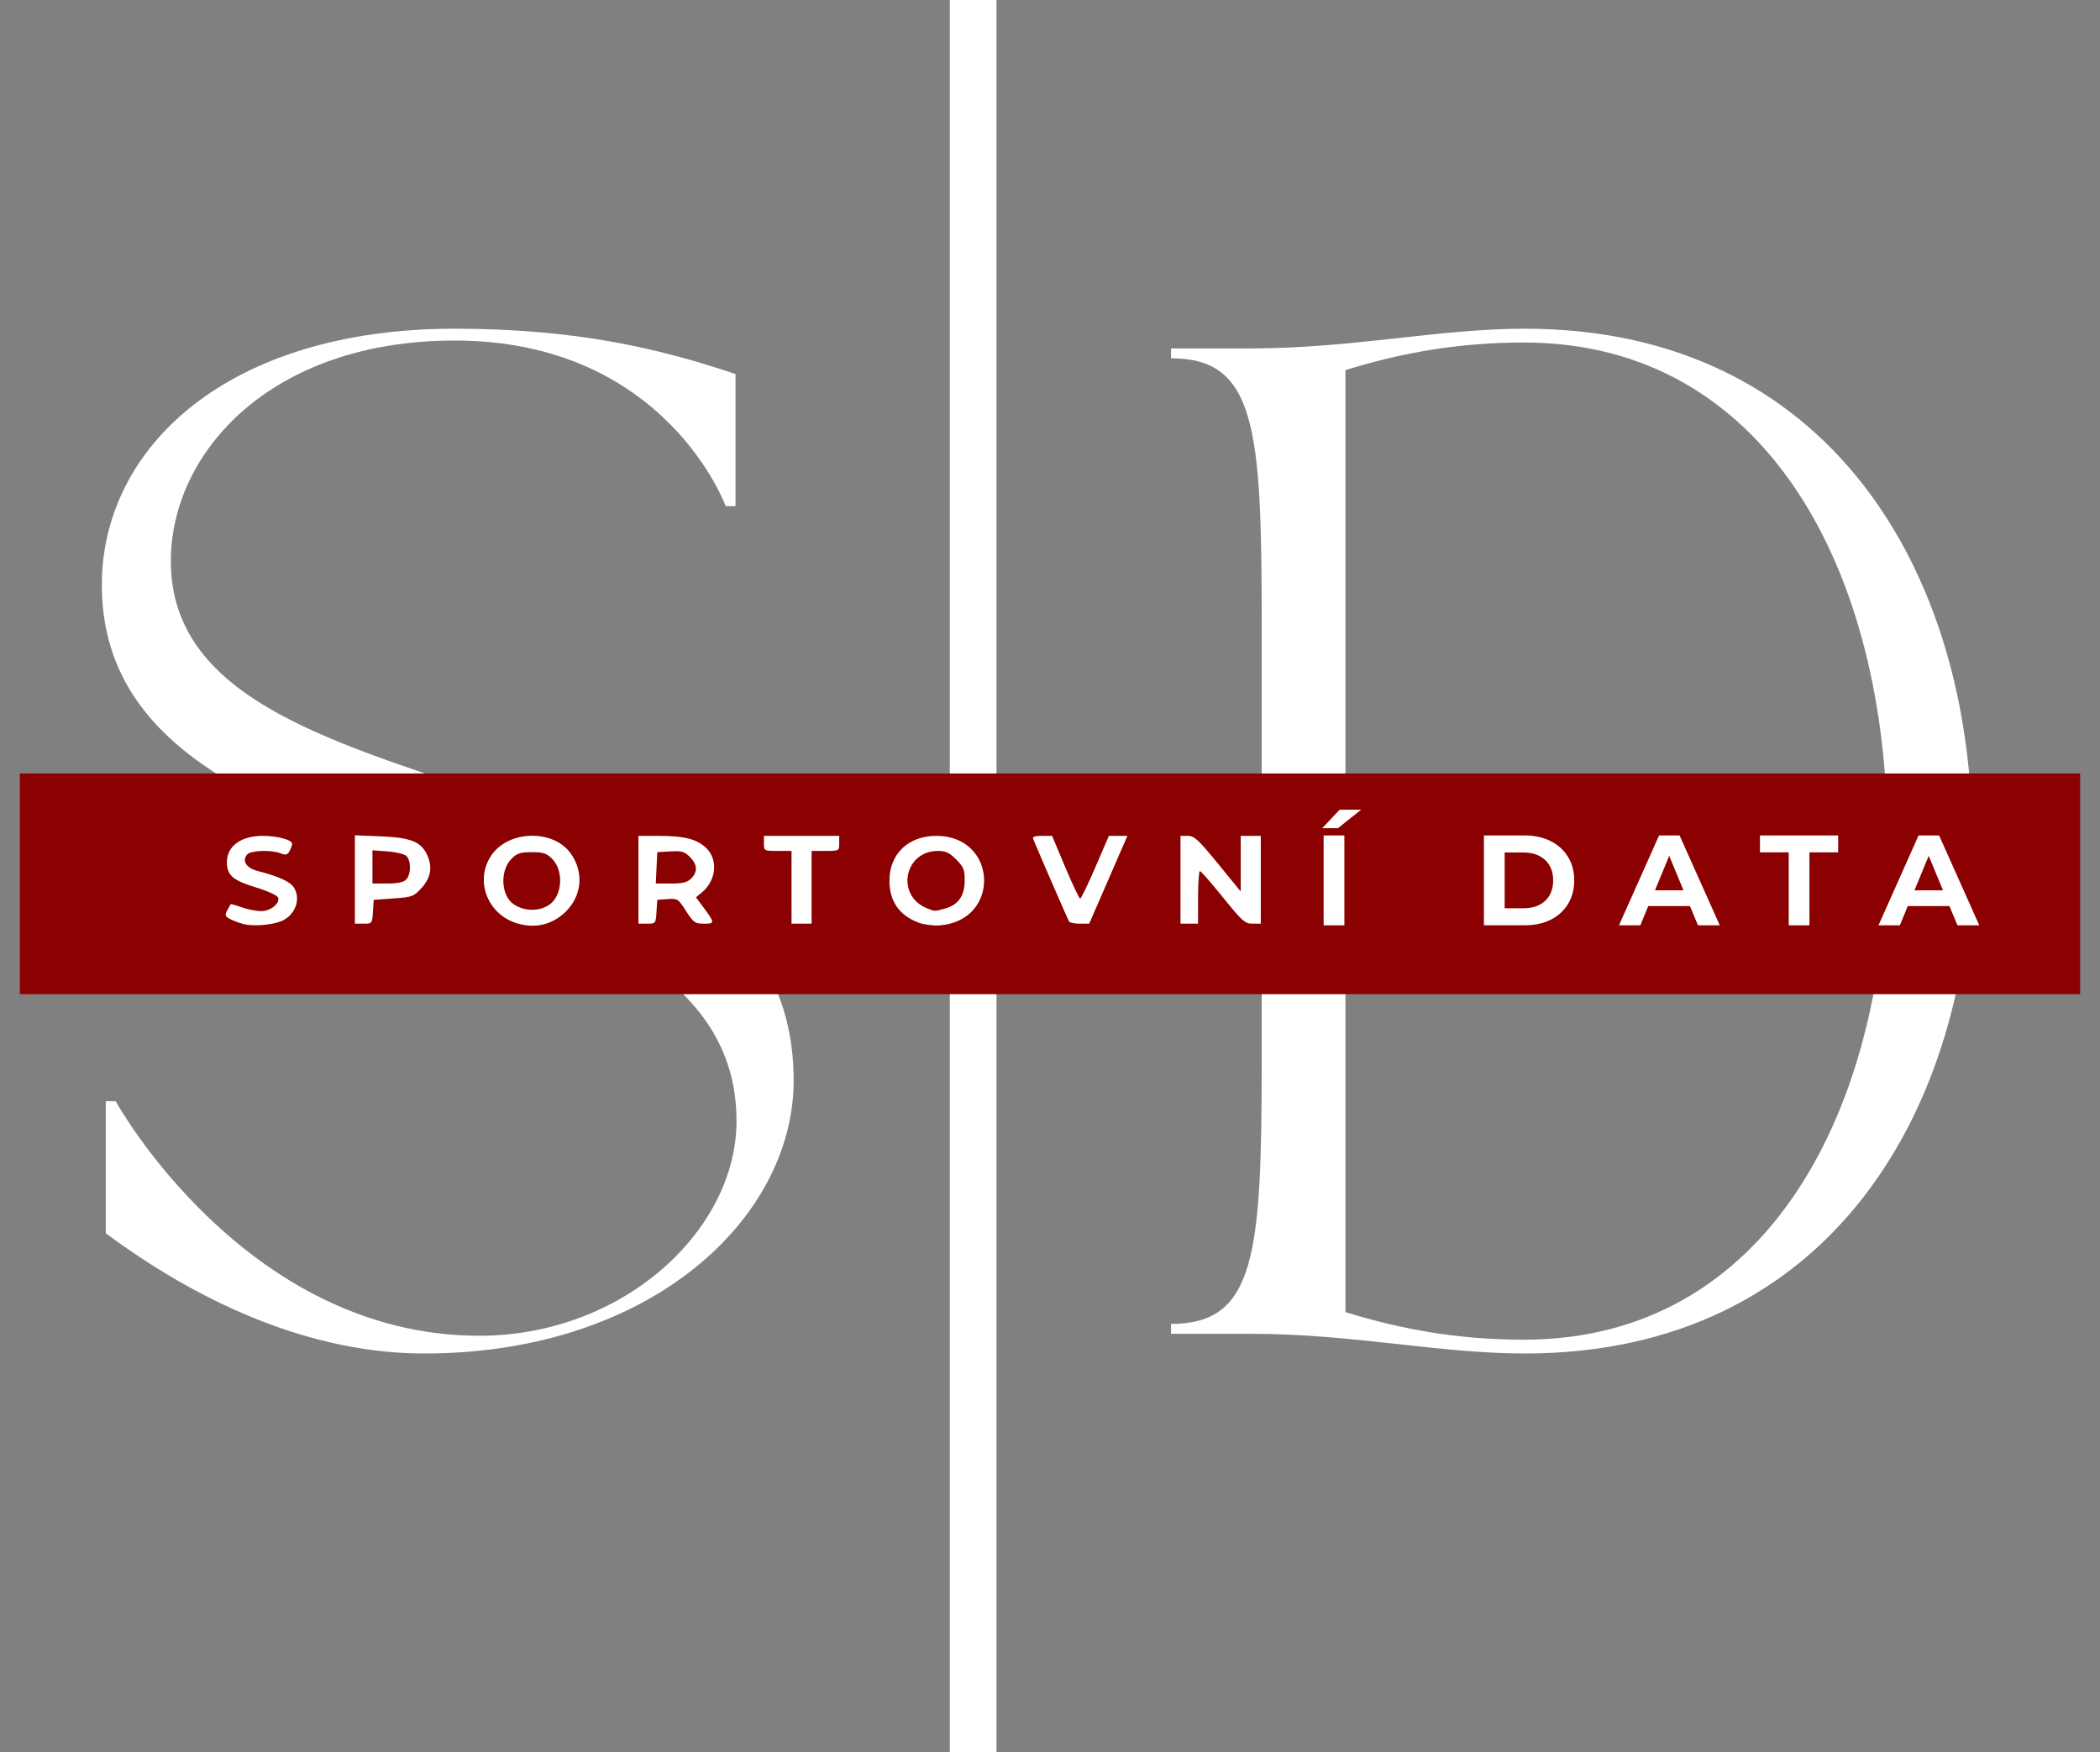
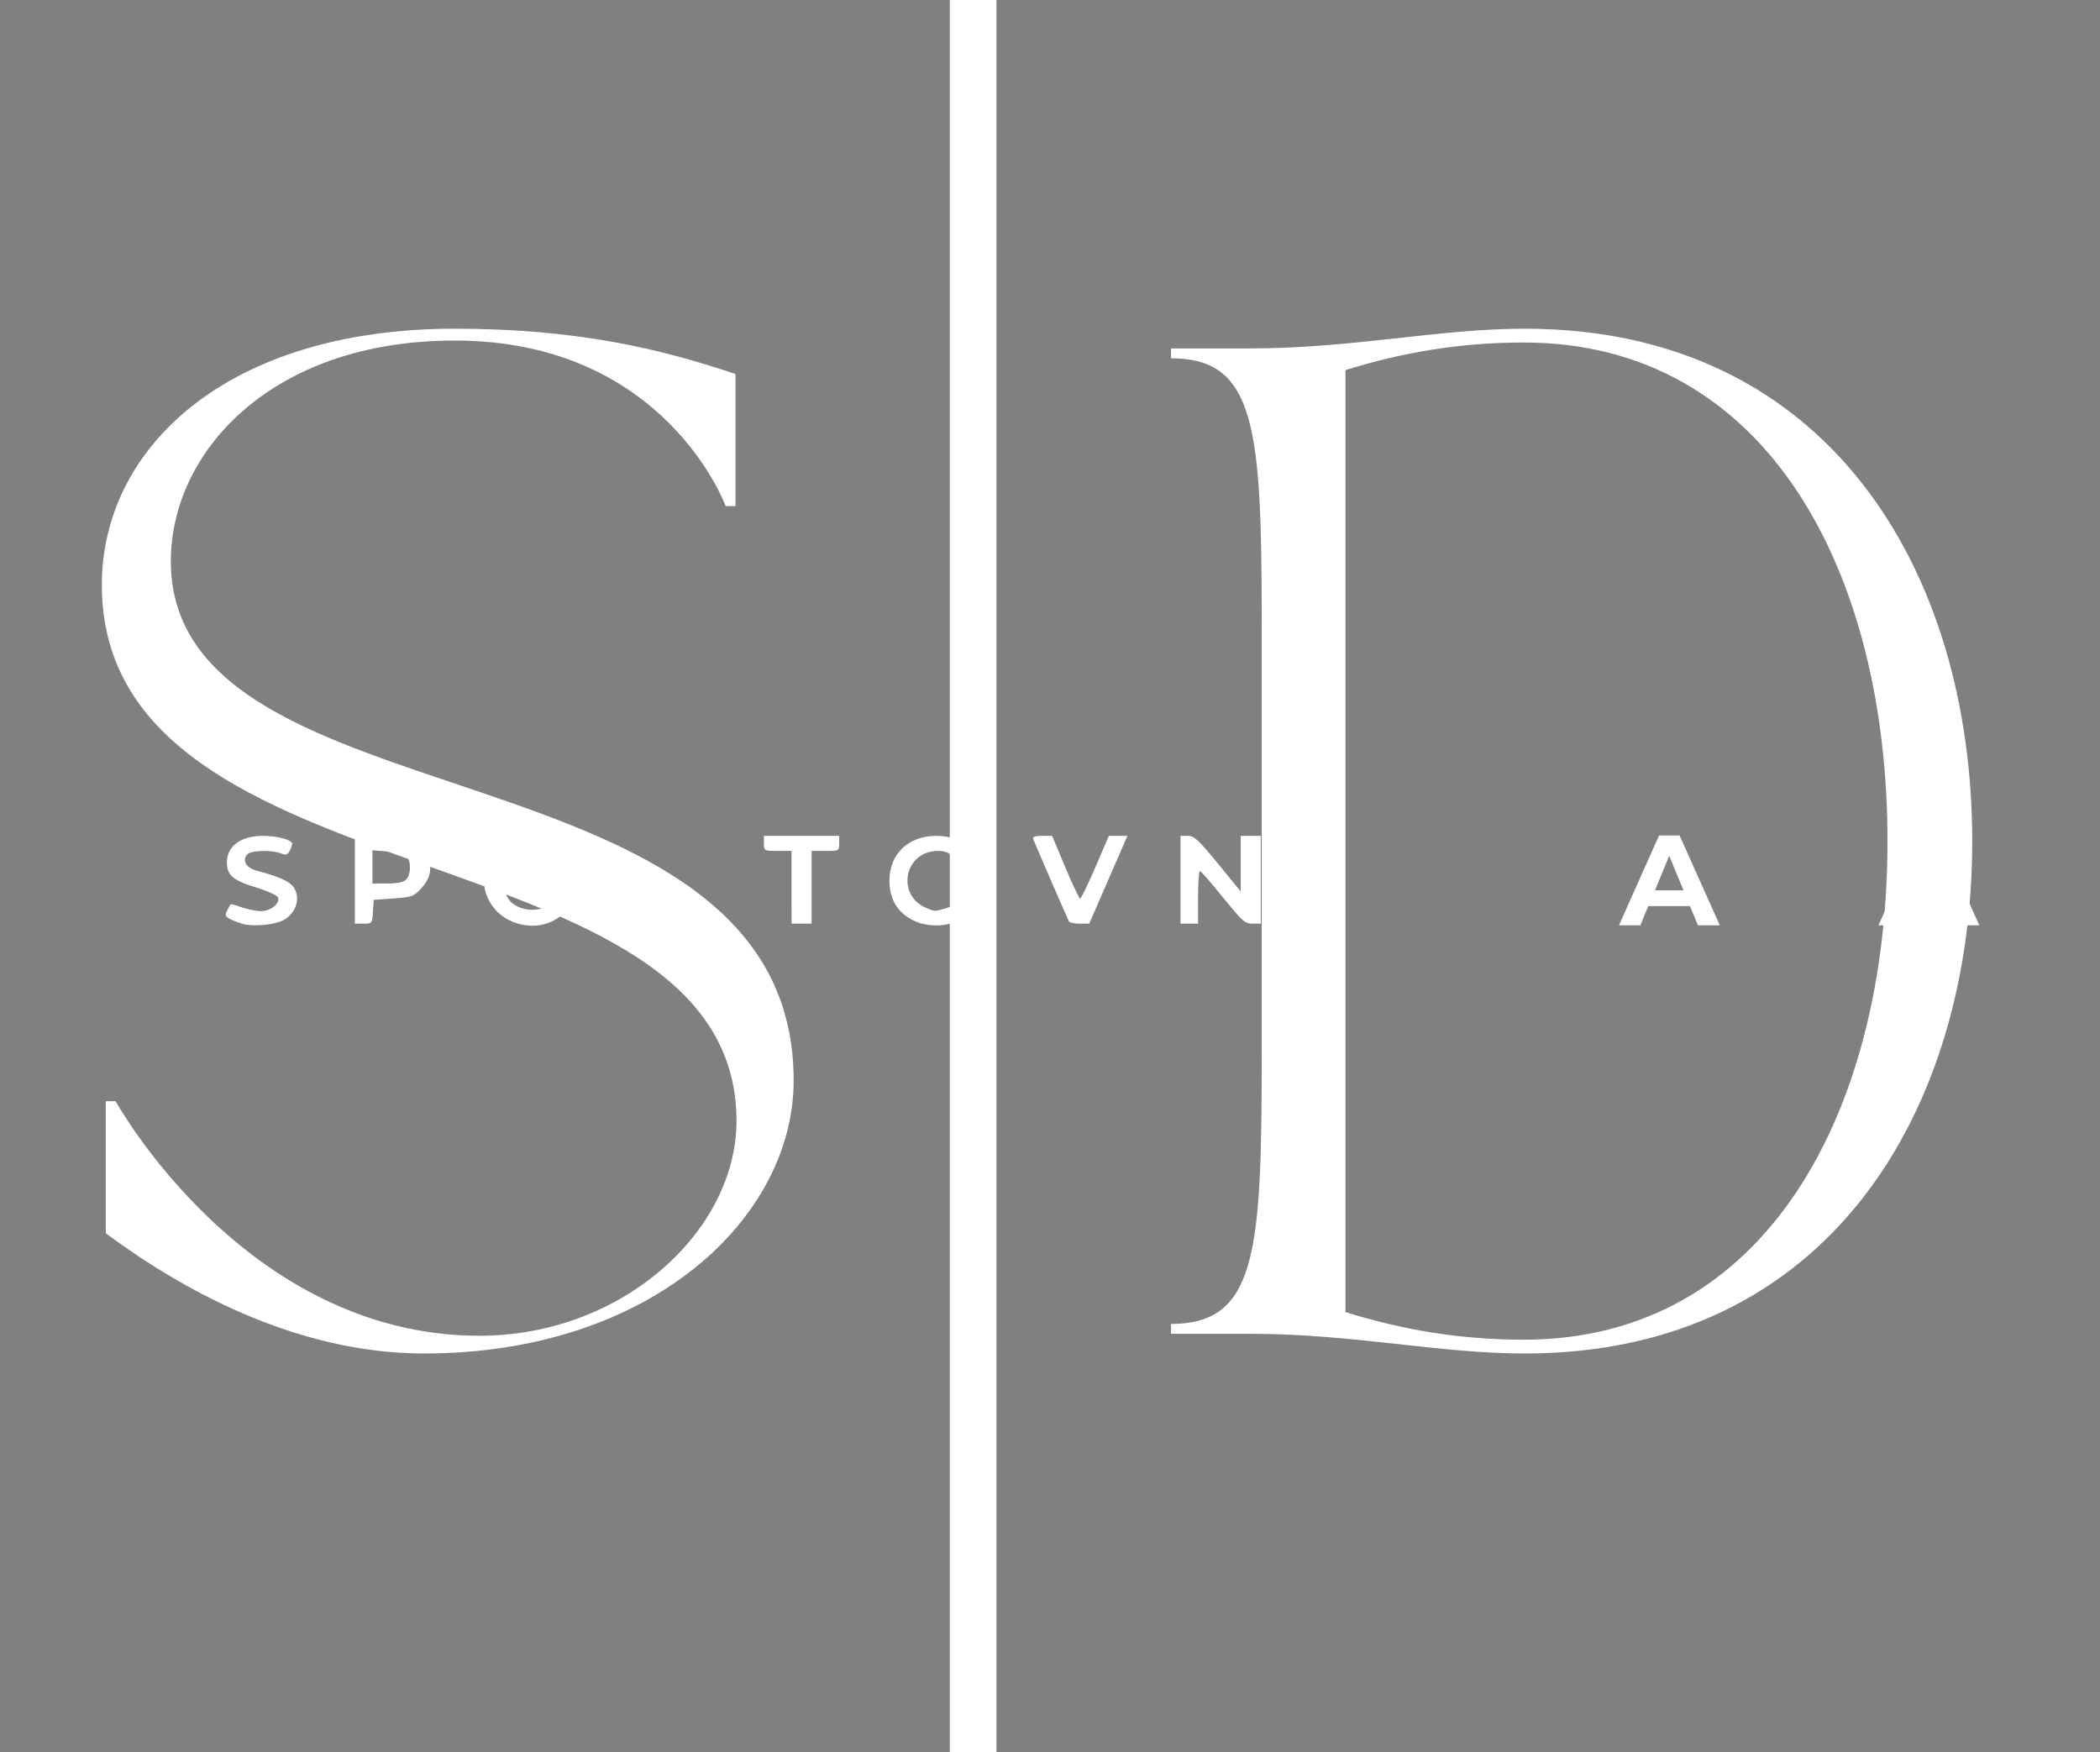
<svg xmlns="http://www.w3.org/2000/svg" xmlns:ns1="http://sodipodi.sourceforge.net/DTD/sodipodi-0.dtd" xmlns:ns2="http://www.inkscape.org/namespaces/inkscape" width="2038.568" zoomAndPan="magnify" viewBox="0 0 1528.926 1275.723" height="1700.964" preserveAspectRatio="xMidYMid" version="1.0" id="svg21" ns1:docname="Návrh bez názvu_7.svg" ns2:version="1.3 (003919af9c, 2023-07-16)" ns2:export-filename="logo7.svg" ns2:export-xdpi="96" ns2:export-ydpi="96">
  <rect x="0" y="0" width="1528.926" height="1275.723" fill="#808080" stroke="none" />
  <ns1:namedview id="namedview21" pagecolor="#ffffff" bordercolor="#000000" borderopacity="0.25" ns2:showpageshadow="2" ns2:pageopacity="0.0" ns2:pagecheckerboard="0" ns2:deskcolor="#d1d1d1" ns2:zoom="0.4105" ns2:cx="1049.9391" ns2:cy="848.96468" ns2:window-width="1920" ns2:window-height="1017" ns2:window-x="-8" ns2:window-y="-8" ns2:window-maximized="1" ns2:current-layer="svg21" ns2:export-bgcolor="#ffffff00" />
  <defs id="defs2">
    <clipPath id="ac8ddf9a30">
-       <path d="M 0,675.336 H 1500 V 836.062 H 0 Z m 0,0" clip-rule="nonzero" id="path2" />
-     </clipPath>
+       </clipPath>
  </defs>
  <g ns2:groupmode="layer" id="layer1" ns2:label="SD" style="display:inline" transform="translate(14.465,-112.133)">
    <path stroke-linecap="butt" transform="matrix(5.034,0,0,5.034,-14.465,112.133)" fill="none" stroke-linejoin="miter" d="M 140.746,253.437 V 2.55396e-5" stroke="#faa50a" stroke-width="6.75" stroke-opacity="1" stroke-miterlimit="4" id="path5" style="display:inline;fill:#ffffff;fill-opacity:1;stroke:#ffffff;stroke-opacity:1" ns2:label="cara" ns2:export-filename="path5.svg" ns2:export-xdpi="96" ns2:export-ydpi="96" />
    <path fill="#461049" d="m 838.121,1083.336 h 57.395 c 75.332,0 137.031,14.355 200.187,14.355 220.973,0 325.734,-176.516 325.734,-373.102 0,-196.59 -104.762,-373.105 -325.734,-373.105 -63.156,0 -124.855,14.355 -200.187,14.355 h -57.395 v 7.176 c 61.703,0 66.008,50.949 66.008,192.285 V 883.875 c 0,141.34 -4.305,192.285 -66.008,192.285 z M 965.105,381.629 c 41.625,-12.918 83.23,-20.094 129.871,-20.094 177.223,0 264.762,167.172 264.762,363.055 0,195.879 -87.539,363.051 -264.762,363.051 -46.641,0 -88.246,-7.176 -129.871,-20.094 z m 0,0" fill-opacity="1" fill-rule="nonzero" id="path4" style="display:inline;fill:#ffffff;fill-opacity:1" ns2:label="D" />
    <path fill="#461049" d="m 59.684,538.047 c 0,235.324 462.078,174.352 462.078,390.309 0,79.652 -82.523,156.418 -187.27,156.418 C 163.723,1084.773 69.734,914 69.734,914 h -7.18 v 96.152 c 53.109,39.461 137.051,87.539 231.766,87.539 165.738,0 269.047,-99.023 269.047,-198.754 0,-251.113 -453.445,-181.527 -453.445,-378.113 0,-79.637 73.187,-160.727 206.637,-160.727 153.547,0 197.297,120.555 197.297,120.555 h 7.18 V 384.5 c -55.234,-18.66 -116.227,-33.016 -204.477,-33.016 -165.738,0 -256.875,86.832 -256.875,186.562 z m 0,0" fill-opacity="1" fill-rule="nonzero" id="path3" style="display:inline;fill:#ffffff;fill-opacity:1" ns2:label="S" />
  </g>
  <g clip-path="url(#ac8ddf9a30)" id="g6" style="display:inline;fill:#8b0000;fill-opacity:1" transform="translate(14.465,-112.133)">
    <path fill="#faa50a" d="M -14.465,675.336 H 1514.461 V 836.062 H -14.465 Z m 0,0" fill-opacity="1" fill-rule="nonzero" id="path6" style="display:inline;fill:#8b0000;fill-opacity:1" />
  </g>
  <g ns2:groupmode="layer" id="layer2" ns2:label="sportovni data" style="display:inline" transform="translate(14.465,-112.133)">
    <path fill="#461049" d="M 1404.859,771.902 H 1374.5 l -5.738,14 h -15.574 l 29.18,-65.438 h 14.945 l 29.258,65.438 h -15.891 z m -4.719,-11.484 -10.379,-25.09 -10.383,25.09 z m 0,0" fill-opacity="1" fill-rule="nonzero" id="path19" style="display:inline;fill:#ffffff;fill-opacity:1" ns2:export-filename="logo2.svg" ns2:export-xdpi="96" ns2:export-ydpi="96" />
    <path fill="#461049" d="m 1215.926,771.902 h -30.359 l -5.742,14 h -15.57 l 29.18,-65.438 h 14.941 l 29.258,65.438 h -15.887 z m -4.719,-11.484 -10.383,-25.09 -10.379,25.09 z m 0,0" fill-opacity="1" fill-rule="nonzero" id="path17" style="display:inline;fill:#ffffff;fill-opacity:1" />
-     <path fill="#461049" d="m 1065.918,720.465 h 29.652 c 7.117,0 13.41,1.375 18.875,4.09 5.449,2.73 9.676,6.566 12.664,11.48 3.027,4.879 4.562,10.598 4.562,17.148 0,6.566 -1.535,12.309 -4.562,17.223 -2.988,4.938 -7.215,8.77 -12.664,11.484 -5.465,2.672 -11.758,4.012 -18.875,4.012 h -29.652 z m 28.945,53.008 c 6.547,0 11.758,-1.809 15.652,-5.426 3.871,-3.656 5.82,-8.613 5.82,-14.863 0,-6.234 -1.949,-11.168 -5.82,-14.789 -3.894,-3.656 -9.105,-5.504 -15.652,-5.504 h -13.844 v 40.582 z m 0,0" fill-opacity="1" fill-rule="nonzero" id="path16" style="display:inline;fill:#ffffff;fill-opacity:1" />
-     <path fill="#461049" d="m 1287.816,732.812 h -20.922 v -12.348 h 56.945 v 12.348 h -20.922 v 53.09 h -15.102 z m 0,0" fill-opacity="1" fill-rule="nonzero" id="path18" style="display:inline;fill:#ffffff;fill-opacity:1" />
-     <path fill="#461049" d="m 949.219,720.465 h 15.102 v 65.438 h -15.102 z m 11.641,-18.719 h 15.648 l -16.906,13.449 h -11.406 z m 0,0" fill-opacity="1" fill-rule="nonzero" id="path15" style="display:inline;fill:#ffffff;fill-opacity:1" />
    <path style="display:inline;fill:#ffffff;fill-opacity:1;fill-rule:evenodd;stroke-width:0.386;paint-order:stroke fill markers" d="m 1126.675,1003.654 v -42.631 h 7.159 c 6.164,0 10.228,3.755 29.233,27.01 l 22.074,27.01 v -27.01 -27.01 h 9.744 9.744 v 42.631 42.631 h -8.075 c -7.318,0 -10.002,-2.389 -28.624,-25.471 -11.302,-14.009 -21.37,-25.519 -22.375,-25.579 -1.005,-0.059 -1.827,11.403 -1.827,25.471 v 25.578 h -8.526 -8.526 z" id="path34" transform="scale(0.75)" />
    <path style="display:inline;fill:#ffffff;fill-opacity:1;fill-rule:evenodd;stroke-width:0.386;paint-order:stroke fill markers" d="m 1018.439,1044.122 c -1.077,-1.743 -30.095,-68.544 -34.775,-80.054 -0.869,-2.137 1.685,-3.045 8.559,-3.045 h 9.797 l 12.788,30.451 c 7.033,16.748 13.539,30.451 14.458,30.451 0.919,0 7.568,-13.703 14.776,-30.451 l 13.106,-30.451 h 8.994 8.994 l -18.541,42.631 -18.541,42.631 h -9.14 c -5.027,0 -9.741,-0.973 -10.477,-2.163 z" id="path33" transform="scale(0.75)" />
    <path style="display:inline;fill:#ffffff;fill-opacity:1;fill-rule:evenodd;stroke-width:0.386;paint-order:stroke fill markers" d="m 872.485,1045.299 c -18.771,-6.957 -28.415,-20.874 -28.353,-40.915 0.08,-25.912 18.393,-43.361 45.507,-43.361 59.801,0 62.809,82.387 3.174,86.915 -6.029,0.458 -15.177,-0.73 -20.328,-2.639 z m 25.699,-13.728 c 12.827,-3.563 18.99,-12.413 18.99,-27.271 0,-10.507 -1.087,-13.183 -8.283,-20.378 -6.557,-6.557 -10.237,-8.281 -17.661,-8.273 -32.885,0.032 -41.157,43.533 -10.596,55.719 7.846,3.128 7.05,3.119 17.549,0.203 z" id="path32" transform="scale(0.75)" />
    <path style="display:inline;fill:#ffffff;fill-opacity:1;fill-rule:evenodd;stroke-width:0.386;paint-order:stroke fill markers" d="m 749.086,1010.962 v -35.323 h -13.398 c -13.263,0 -13.398,-0.074 -13.398,-7.308 v -7.308 h 36.541 36.541 v 7.308 c 0,7.234 -0.135,7.308 -13.398,7.308 h -13.398 v 35.323 35.323 h -9.744 -9.744 z" id="path31" transform="scale(0.75)" />
-     <path style="display:inline;fill:#ffffff;fill-opacity:1;fill-rule:evenodd;stroke-width:0.386;paint-order:stroke fill markers" d="m 600.487,1003.654 v -42.631 l 20.097,0.014 c 24.834,0.017 37.168,3.284 46.093,12.209 11.288,11.288 9.177,31.279 -4.497,42.589 l -5.891,4.872 6.38,8.526 c 12.154,16.243 12.225,17.052 1.494,17.052 -8.838,0 -10.185,-0.948 -17.471,-12.304 -7.598,-11.84 -8.273,-12.277 -17.915,-11.571 l -10.02,0.733 -0.742,11.571 c -0.733,11.421 -0.851,11.571 -9.135,11.571 h -8.393 z m 51.157,-1.218 c 6.549,-6.549 6.135,-13.575 -1.234,-20.944 -5.226,-5.226 -7.947,-6 -18.879,-5.37 l -12.773,0.736 -0.725,15.225 -0.725,15.225 h 14.733 c 11.484,0 15.807,-1.074 19.605,-4.872 z" id="path26" transform="scale(0.75)" />
    <path style="display:inline;fill:#ffffff;fill-opacity:1;fill-rule:evenodd;stroke-width:0.386;paint-order:stroke fill markers" d="m 480.281,1045.168 c -27.259,-9.719 -38.436,-41.724 -22.717,-65.05 16.674,-24.743 60.221,-25.818 77.247,-1.907 12.773,17.938 10.896,40.601 -4.649,56.147 -13.458,13.458 -31.492,17.366 -49.881,10.81 z m 32.935,-16.767 c 13.411,-8.375 15.261,-33.309 3.354,-45.216 -5.266,-5.266 -8.557,-6.327 -19.615,-6.327 -11.058,0 -14.349,1.062 -19.615,6.327 -11.64,11.64 -10.371,36.131 2.302,44.435 10.14,6.644 23.682,6.959 33.574,0.781 z" id="path28" transform="scale(0.75)" />
    <path style="display:inline;fill:#ffffff;fill-opacity:1;fill-rule:evenodd;stroke-width:0.386;paint-order:stroke fill markers" d="m 325.213,1003.378 v -42.907 l 24.97,1.009 c 28.126,1.137 38.449,4.975 44.417,16.516 6.284,12.151 4.775,23.333 -4.514,33.47 -7.818,8.531 -9.124,9.023 -27.406,10.318 l -19.196,1.359 -0.742,11.571 c -0.733,11.421 -0.851,11.571 -9.135,11.571 h -8.393 z m 49.765,0.102 c 4.952,-4.952 4.933,-19.019 -0.031,-23.139 -2.122,-1.762 -10.344,-3.672 -18.27,-4.245 l -14.411,-1.042 v 16.127 16.127 h 14.442 c 9.881,0 15.651,-1.209 18.27,-3.828 z" id="path29" transform="scale(0.75)" />
    <path style="display:inline;fill:#ffffff;fill-opacity:1;fill-rule:evenodd;stroke-width:0.386;paint-order:stroke fill markers" d="m 216.809,1046.598 c -4.019,-1.047 -9.789,-3.236 -12.82,-4.865 -4.74,-2.547 -5.121,-3.714 -2.715,-8.34 1.538,-2.958 3.026,-5.665 3.305,-6.014 0.279,-0.349 5.202,1.021 10.939,3.045 5.737,2.024 14.129,3.68 18.65,3.68 9.271,0 18.65,-7.559 16.46,-13.266 -0.767,-1.998 -10.56,-6.428 -21.763,-9.845 -22.14,-6.753 -27.889,-11.781 -27.889,-24.391 0,-15.576 13.624,-25.579 34.838,-25.579 14.15,0 28.499,3.88 28.499,7.707 0,1.297 -1.116,4.444 -2.48,6.993 -2.031,3.796 -3.604,4.208 -8.685,2.276 -9.534,-3.625 -29.19,-2.914 -32.587,1.178 -5.17,6.229 -0.634,13.197 10.403,15.983 18.913,4.774 30.9,10.089 34.571,15.33 7.167,10.232 3.124,24.87 -8.816,31.923 -8.169,4.825 -29.046,7.015 -39.909,4.186 z" id="path30" transform="scale(0.75)" />
  </g>
</svg>